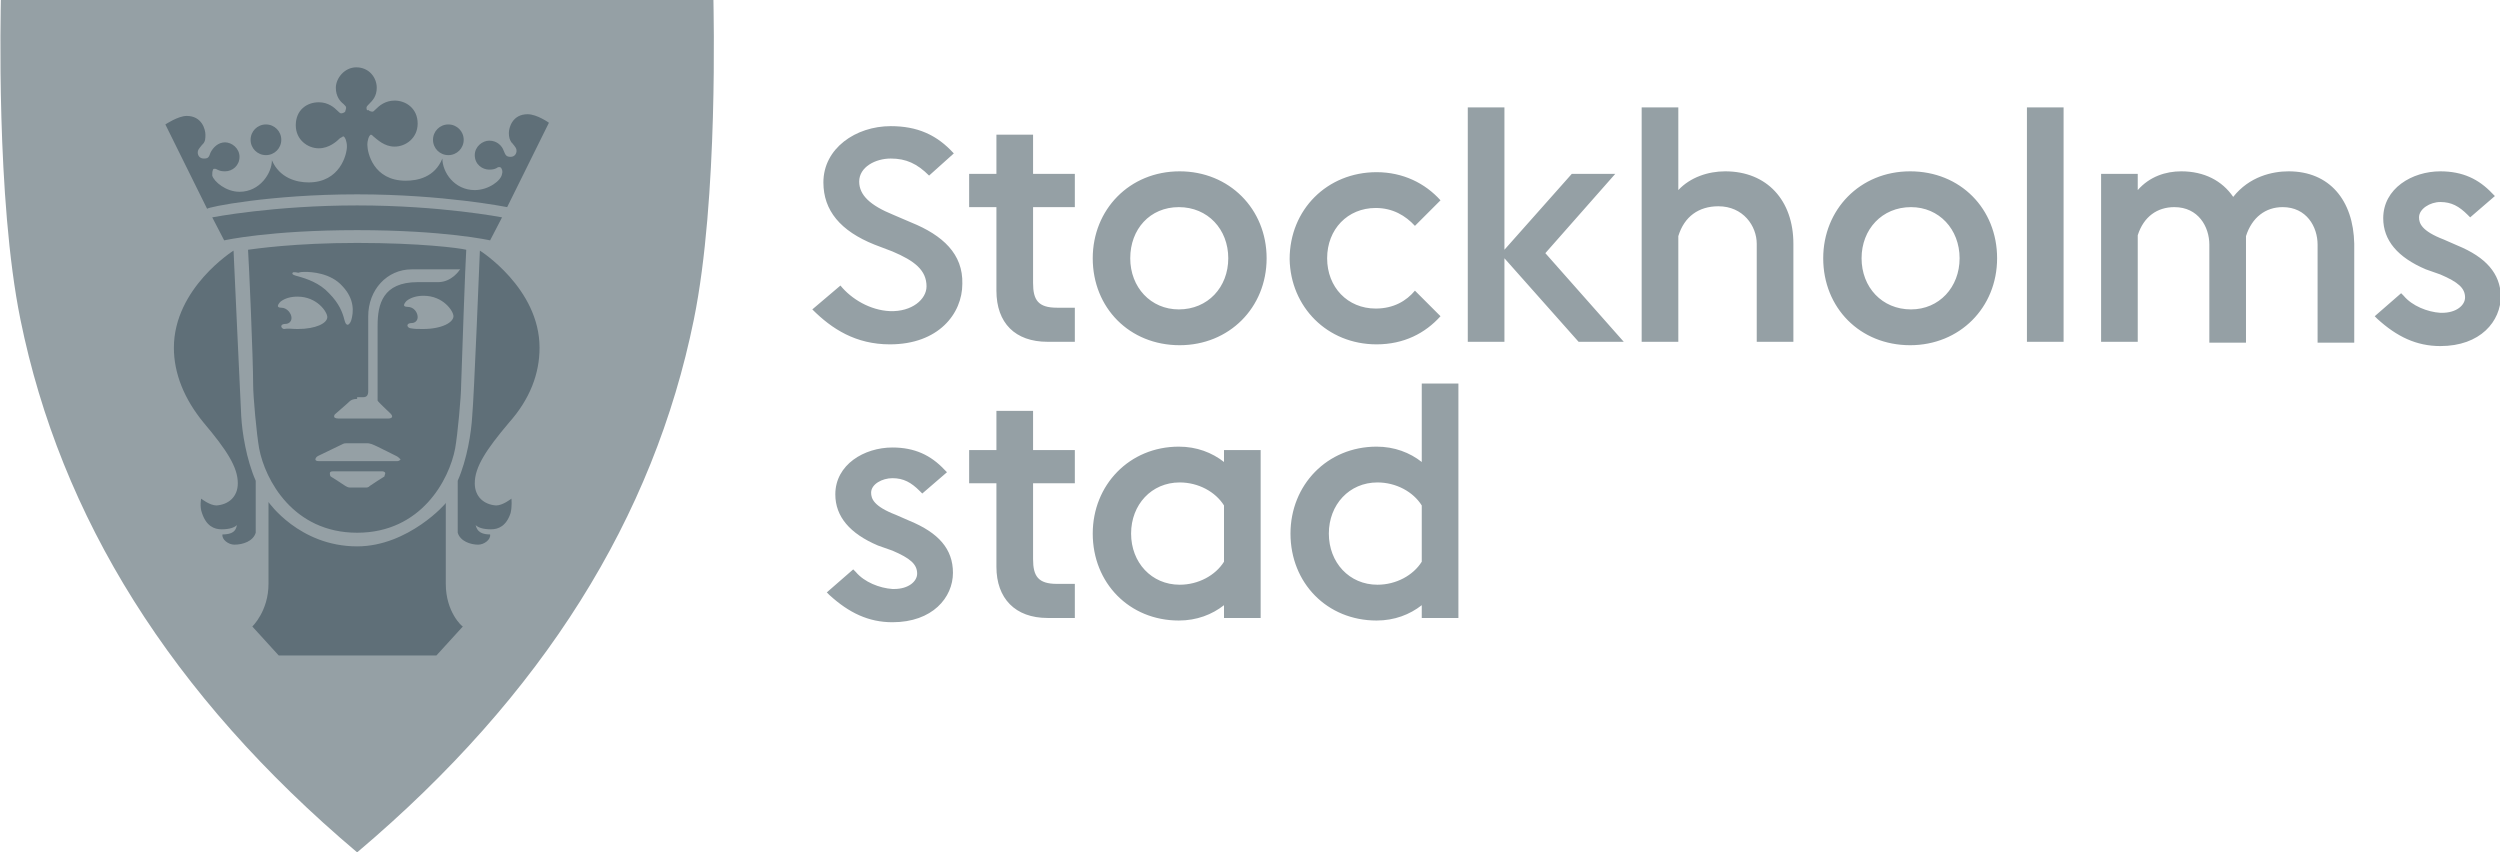
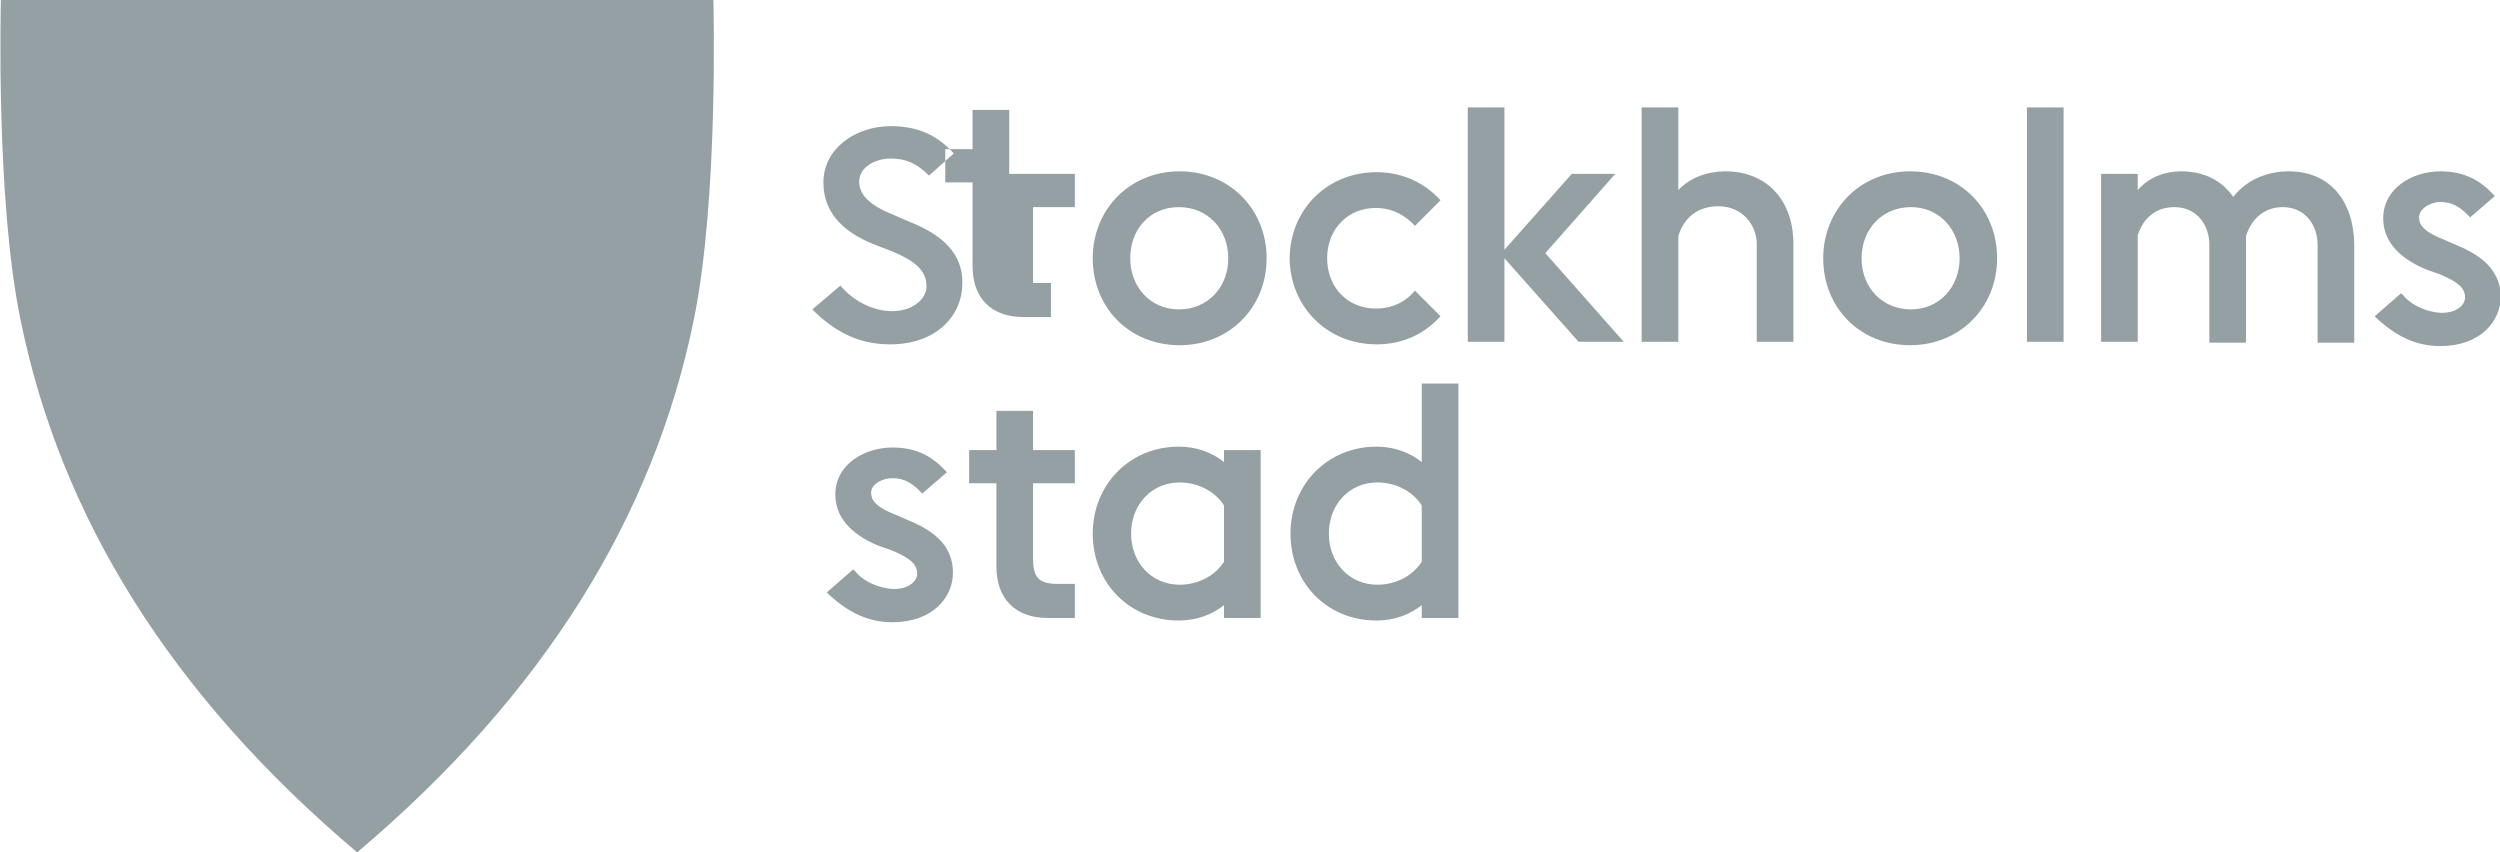
<svg xmlns="http://www.w3.org/2000/svg" version="1.1" id="Layer_1" x="0px" y="0px" viewBox="0 0 293.3 100" style="enable-background:new 0 0 293.3 100;" xml:space="preserve">
  <style type="text/css">
	.st0{fill:#95A0A5;}
	.st1{fill:#5F6F78;}
</style>
-   <path class="st0" d="M121.2,20.4h4.9v3.9h-4.9v8.9c0,2,0.6,2.9,2.8,2.9h2.1v4h-3.2c-3.8,0-6-2.2-6-6v-9.8h-3.2v-3.9h3.2v-4.6h4.3  V20.4z M0.1,0c0,0.9-0.6,23.3,2.3,37.5C7.1,60.6,20,81.5,41.9,100c21.9-18.5,34.8-39.4,39.5-62.5C84.3,23.3,83.7,0.9,83.7,0H0.1z   M161.5,40.4c3.2,0,5.7-1.3,7.5-3.3l-3-3c-1,1.2-2.5,2.1-4.6,2.1c-3.3,0-5.7-2.5-5.7-5.9c0-3.4,2.4-5.9,5.7-5.9c2,0,3.5,0.9,4.6,2.1  l3-3c-1.8-2-4.4-3.3-7.5-3.3c-5.8,0-10.2,4.4-10.2,10.2C151.4,36,155.7,40.4,161.5,40.4z M143.6,52.8h4.3v19.7h-4.3V71  c-1.4,1.1-3.2,1.8-5.3,1.8c-5.8,0-10.1-4.4-10.1-10.2c0-5.7,4.3-10.2,10.1-10.2c2.1,0,3.9,0.7,5.3,1.8V52.8z M143.6,59.3  c-1-1.6-3-2.7-5.2-2.7c-3.3,0-5.7,2.6-5.7,6c0,3.4,2.4,6,5.7,6c2.2,0,4.2-1.1,5.2-2.7V59.3z M106.7,61.1l-1.6-0.7  c-2.6-1-2.9-1.9-2.9-2.6c0-1,1.3-1.7,2.5-1.7c1.3,0,2.2,0.5,3.2,1.5l0.3,0.3l2.9-2.5l-0.3-0.3c-1.6-1.7-3.5-2.6-6.1-2.6  c-3.3,0-6.7,2-6.7,5.5c0,2.6,1.7,4.6,5,6l1.7,0.6c2.1,0.9,2.9,1.6,2.9,2.7c0,0.9-1,1.8-2.7,1.8c-0.1,0-0.2,0-0.2,0  c-1.5-0.1-3.3-0.8-4.3-2l-0.3-0.3l-3.1,2.7l0.3,0.3c2.3,2.1,4.6,3.2,7.4,3.2c4.7,0,7.1-2.9,7.1-5.8  C111.8,64.4,110.1,62.5,106.7,61.1z M121.2,48.2h-4.3v4.6h-3.2v3.9h3.2v9.8c0,3.7,2.2,6,6,6h3.2v-4H124c-2.2,0-2.8-0.9-2.8-2.9v-8.9  h4.9v-3.9h-4.9V48.2z M106.9,26.1l-2.1-0.9c-2.7-1.1-4-2.3-4-3.9c0-1.7,1.9-2.7,3.7-2.7c1.8,0,3.1,0.6,4.5,2l2.9-2.6  c-2-2.2-4.3-3.2-7.4-3.2c-4.1,0-7.9,2.6-7.9,6.6c0,3.3,2,5.7,6,7.3l2.1,0.8c2.6,1.1,4,2.2,4,4.1c0,1.5-1.7,3-4.3,2.9  c-2.3-0.1-4.5-1.4-5.8-3l-3.3,2.8c2.3,2.3,5.1,4.1,9.1,4.1c5.7,0,8.5-3.6,8.5-7.1C113,29.8,110.6,27.6,106.9,26.1z M189.5,20.4h-5.1  l-7.9,8.9V12.6h-4.3v27.5h4.3v-9.8l8.7,9.8h5.3l-9.2-10.4L189.5,20.4z M237.8,40.1h4.3V12.6h-4.3V40.1z M148.6,30.3  c0,5.8-4.4,10.2-10.2,10.2c-5.9,0-10.2-4.4-10.2-10.2c0-5.7,4.3-10.2,10.2-10.2C144.2,20.1,148.6,24.5,148.6,30.3z M144.1,30.3  c0-3.4-2.4-6-5.8-6c-3.4,0-5.7,2.6-5.7,6c0,3.4,2.4,6,5.7,6C141.7,36.3,144.1,33.7,144.1,30.3z M288.3,28.8l-1.6-0.7  c-2.6-1-2.9-1.9-2.9-2.6c0-1,1.3-1.8,2.5-1.8c1.3,0,2.2,0.5,3.2,1.5l0.3,0.3l2.9-2.5l-0.3-0.3c-1.6-1.7-3.5-2.6-6.1-2.6  c-3.3,0-6.7,2-6.7,5.5c0,2.6,1.7,4.6,5,6l1.7,0.6c2.1,0.9,2.9,1.6,2.9,2.7c0,0.9-1,1.8-2.7,1.8c-0.1,0-0.1,0-0.2,0  c-1.5-0.1-3.3-0.8-4.3-2l-0.3-0.3l-3.1,2.7l0.3,0.3c2.3,2.1,4.6,3.2,7.4,3.2c4.7,0,7.1-2.9,7.1-5.9  C293.3,32.1,291.7,30.2,288.3,28.8z M268.5,20.1c-1.9,0-4.6,0.6-6.5,3c-1.3-1.9-3.4-3-6.1-3c-1.8,0-3.7,0.6-5.1,2.2v-1.9h-4.3v19.7  h4.3V27.6c0.7-2.2,2.3-3.3,4.3-3.3c2.8,0,4.1,2.3,4.1,4.4v11.5h4.3V28.6c0-0.3,0-0.6,0-0.9c0.7-2.2,2.3-3.4,4.3-3.4  c2.8,0,4.1,2.3,4.1,4.4v11.5h4.3V28.6C276.1,23.5,273.3,20.1,268.5,20.1z M166.8,45h4.3v27.5h-4.3V71c-1.4,1.1-3.2,1.8-5.3,1.8  c-5.8,0-10.1-4.4-10.1-10.2c0-5.7,4.3-10.2,10.1-10.2c2.1,0,3.9,0.7,5.3,1.8V45z M166.8,59.3c-1-1.6-3-2.7-5.2-2.7  c-3.3,0-5.7,2.6-5.7,6c0,3.4,2.4,6,5.7,6c2.2,0,4.2-1.1,5.2-2.7V59.3z M234.3,30.3c0,5.8-4.4,10.2-10.2,10.2  c-5.9,0-10.2-4.4-10.2-10.2c0-5.7,4.3-10.2,10.2-10.2C230,20.1,234.3,24.5,234.3,30.3z M229.9,30.3c0-3.4-2.4-6-5.7-6  c-3.4,0-5.8,2.6-5.8,6c0,3.4,2.4,6,5.8,6C227.5,36.3,229.9,33.7,229.9,30.3z M202.4,20.1c-2,0-4.1,0.7-5.5,2.2v-9.7h-4.3v27.5h4.3  V27.7c0.7-2.3,2.4-3.5,4.7-3.5c2.9,0,4.5,2.3,4.5,4.4v11.5h4.3V28.6C210.4,23.5,207.3,20.1,202.4,20.1z" />
-   <path class="st1" d="M50.8,16.4c0-1,0.8-1.8,1.8-1.8c1,0,1.8,0.8,1.8,1.8c0,1-0.8,1.8-1.8,1.8C51.6,18.2,50.8,17.4,50.8,16.4z   M31.2,18.2c1,0,1.8-0.8,1.8-1.8c0-1-0.8-1.8-1.8-1.8c-1,0-1.8,0.8-1.8,1.8C29.4,17.4,30.2,18.2,31.2,18.2z M30,62.5v-6.1  c-1.1-2.5-1.6-5.7-1.7-7.6c-0.1-1.9-0.9-19.4-0.9-19.4s-7,4.4-7,11.4c0,3,1.2,6,3.5,8.8c2.7,3.2,4,5.2,4,7.1c0,1.6-1.1,2.5-2.5,2.6  c-0.8,0-1.8-0.8-1.8-0.8s-0.2,0.9,0.1,1.7c0.5,1.5,1.4,1.9,2.3,1.9c0.9,0,1.5-0.2,1.8-0.5c-0.1,0.3-0.1,1.1-1.7,1.1  c-0.1,0.6,0.7,1.2,1.4,1.2C28.5,63.9,29.7,63.5,30,62.5z M58.9,25.5c0,0-7.2-1.4-17-1.4c-9.8,0-17,1.4-17,1.4l1.4,2.7  c0,0,5.3-1.2,15.6-1.2c10.3,0,15.6,1.2,15.6,1.2L58.9,25.5z M52.3,68.5v-9.5c0.1,0-4.4,5.1-10.4,5.1c-6.8,0-10.4-5.2-10.4-5.2v9.6  c0,3.2-1.9,5-1.9,5l3.1,3.4h18.5l3.1-3.4C54.2,73.5,52.3,71.8,52.3,68.5z M63.3,40.8c0-7-7-11.4-7-11.4s-0.7,17.5-0.9,19.4  c-0.1,1.9-0.6,5.1-1.7,7.6v6.1c0.3,1,1.5,1.4,2.4,1.4c0.7,0,1.5-0.6,1.4-1.2c-1.5,0-1.6-0.8-1.7-1.1c0.3,0.3,0.9,0.5,1.8,0.5  c0.9,0,1.8-0.4,2.3-1.9c0.2-0.8,0.1-1.7,0.1-1.7s-1,0.8-1.8,0.8c-1.4-0.1-2.5-1-2.5-2.6c0-1.9,1.3-3.9,4-7.1  C62.2,46.8,63.3,43.8,63.3,40.8z M41.9,22.8c10.1,0,17.6,1.5,17.6,1.5l4.9-9.9c0,0-1.4-1-2.5-1c-1.8,0-2.2,1.6-2.2,2.2  c0,0.5,0.1,0.8,0.3,1.1l0.1,0.1c0.4,0.5,0.5,0.6,0.5,0.9c0,0.3-0.2,0.7-0.7,0.7c-0.5,0-0.6-0.2-0.8-0.7c-0.2-0.6-0.8-1.2-1.7-1.2  c-0.8,0-1.7,0.7-1.7,1.7c0,1.1,0.9,1.7,1.7,1.7c0.5,0,0.7-0.1,0.9-0.2c0.1-0.1,0.2-0.1,0.3-0.1c0.1,0,0.2,0.1,0.2,0.1  c0.1,0.2,0.2,0.4,0.1,0.7c-0.1,0.8-1.6,1.9-3.2,1.9c-2.4,0-3.8-2.1-3.8-3.7c-0.9,2.2-2.9,2.6-4.3,2.6c-3.8,0-4.5-3.3-4.5-4.2  c0-0.6,0.2-1.1,0.4-1.2c0,0,0.1,0,0.2,0.1l0.1,0.1c0.5,0.4,1.3,1.2,2.5,1.2c1.3,0,2.7-1,2.7-2.7c0-1.8-1.4-2.7-2.7-2.7  c-1.1,0-1.8,0.6-2.2,1c-0.2,0.2-0.3,0.3-0.4,0.3c-0.2,0-0.4-0.1-0.5-0.2C43.1,13,43,12.9,43,12.7c0,0,0-0.1,0-0.1  c0-0.1,0.2-0.3,0.3-0.4c0.4-0.4,0.9-0.9,0.9-1.9c0-1.2-0.9-2.4-2.4-2.4c-1.4,0-2.4,1.3-2.4,2.4c0,1,0.5,1.6,0.9,1.9  c0.2,0.2,0.3,0.3,0.3,0.4c0,0,0,0.1,0,0.1c0,0.1-0.1,0.3-0.1,0.4c-0.1,0.1-0.3,0.2-0.5,0.2c-0.1,0-0.3-0.2-0.4-0.3  c-0.4-0.4-1.1-1-2.2-1c-1.4,0-2.7,0.9-2.7,2.7c0,1.7,1.4,2.7,2.7,2.7c1.2,0,2.1-0.8,2.5-1.2l0.2-0.1c0.1-0.1,0.2-0.1,0.2-0.1  c0.2,0.1,0.4,0.6,0.4,1.2c0,0.9-0.8,4.2-4.5,4.2c-1.4,0-3.4-0.5-4.3-2.6c0,1.5-1.4,3.7-3.8,3.7c-1.6,0-3-1.2-3.2-1.9  c0-0.3,0-0.5,0.1-0.7c0-0.1,0.1-0.1,0.2-0.1c0.1,0,0.1,0,0.3,0.1c0.2,0.1,0.4,0.2,0.9,0.2c0.9,0,1.7-0.7,1.7-1.7  c0-1-0.9-1.7-1.7-1.7c-0.8,0-1.4,0.6-1.7,1.2c-0.2,0.6-0.3,0.7-0.8,0.7c-0.5,0-0.7-0.4-0.7-0.7c0-0.3,0.1-0.4,0.5-0.9l0.1-0.1  c0.3-0.3,0.3-0.7,0.3-1.1c0-0.6-0.4-2.2-2.2-2.2c-1,0-2.5,1-2.5,1l4.9,9.9C24.3,24.3,31.7,22.8,41.9,22.8z M41.9,28.5  c7.4,0,12,0.6,12.8,0.8c-0.1,1.4-0.5,12.7-0.6,15.9c0,1.3-0.4,5.7-0.7,7.4c-0.7,3.7-4,9.9-11.5,9.9c-7.5,0-10.8-6.2-11.5-9.9  c-0.3-1.7-0.7-6.1-0.7-7.4c0-3.2-0.5-14.5-0.6-15.9C29.9,29.2,34.5,28.5,41.9,28.5z M34.3,32.1c0,0.1,0.2,0.2,0.6,0.3  c1.1,0.3,2.6,0.8,3.7,2c1.2,1.2,1.6,2.3,1.8,3.1c0.1,0.4,0.2,0.6,0.4,0.6c0.1,0,0.3-0.2,0.4-0.5c0.3-1,0.4-2.5-1-4  c-1.4-1.6-3.7-1.7-4.4-1.7c-0.3,0-0.5,0-0.8,0.1C34.5,31.9,34.3,31.9,34.3,32.1z M34.9,38.6c2.2,0,3.5-0.7,3.5-1.4  c0-0.6-1.2-2.4-3.5-2.4c-0.8,0-1.5,0.2-2,0.6c-0.2,0.2-0.3,0.4-0.3,0.5c0,0.1,0.1,0.2,0.4,0.2c0.7,0,1.2,0.7,1.2,1.2  c0,0.5-0.4,0.7-0.7,0.7c-0.3,0-0.5,0.1-0.5,0.3c0,0,0,0.2,0.3,0.3C33.8,38.5,34.3,38.6,34.9,38.6z M45.2,55.5c0-0.1-0.2-0.2-0.3-0.2  h-5.9c-0.2,0-0.3,0.1-0.3,0.2c0,0.1,0,0.3,0.1,0.4c0.2,0.1,1.4,0.9,1.7,1.1c0.2,0.1,0.3,0.2,0.6,0.2h1.7c0.3,0,0.4,0,0.6-0.2  c0.3-0.2,1.5-1,1.7-1.1C45.1,55.8,45.2,55.6,45.2,55.5z M46.5,53.5c-0.2-0.1-0.6-0.3-1-0.5c-0.8-0.4-1.6-0.8-1.9-0.9  c-0.3-0.1-0.4-0.1-0.6-0.1h-2.2c-0.3,0-0.4,0-0.6,0.1c-0.4,0.2-2.3,1.1-2.9,1.4c-0.2,0.1-0.3,0.3-0.3,0.4c0,0.1,0.1,0.2,0.4,0.2h9.2  c0.2,0,0.3-0.1,0.4-0.2C46.8,53.7,46.7,53.6,46.5,53.5z M53.2,37.1c0-0.6-1.2-2.4-3.5-2.4c-0.8,0-1.5,0.2-2,0.6  c-0.2,0.2-0.3,0.4-0.3,0.5c0,0.1,0.1,0.2,0.4,0.2c0.8,0,1.2,0.7,1.2,1.2c0,0.5-0.4,0.7-0.7,0.7c-0.3,0-0.5,0.1-0.5,0.3  c0,0,0,0.2,0.3,0.3c0.5,0.1,0.9,0.1,1.5,0.1C51.9,38.6,53.2,37.8,53.2,37.1z M41.9,46.8c-0.4,0-0.7,0.1-0.9,0.3  c-0.4,0.4-1.5,1.3-1.7,1.5c-0.1,0.1-0.1,0.2-0.1,0.3c0,0.1,0.2,0.2,0.5,0.2h5.9c0.2,0,0.4-0.1,0.4-0.2c0-0.1,0-0.2-0.2-0.4  c-0.3-0.3-1.4-1.3-1.5-1.5v-8.8c0-2.5,0.6-5.1,4.7-5.1h2.4c1.6,0,2.5-1.4,2.5-1.4l0.1-0.1h-0.1c0,0-1.9,0-2.7,0c-0.4,0-0.7,0-1.1,0  c-0.5,0-1,0-1.8,0c-2.9,0-5.1,2.4-5.1,5.5v8.8c0,0.5-0.2,0.7-0.6,0.7H41.9z" />
+   <path class="st0" d="M121.2,20.4h4.9v3.9h-4.9v8.9h2.1v4h-3.2c-3.8,0-6-2.2-6-6v-9.8h-3.2v-3.9h3.2v-4.6h4.3  V20.4z M0.1,0c0,0.9-0.6,23.3,2.3,37.5C7.1,60.6,20,81.5,41.9,100c21.9-18.5,34.8-39.4,39.5-62.5C84.3,23.3,83.7,0.9,83.7,0H0.1z   M161.5,40.4c3.2,0,5.7-1.3,7.5-3.3l-3-3c-1,1.2-2.5,2.1-4.6,2.1c-3.3,0-5.7-2.5-5.7-5.9c0-3.4,2.4-5.9,5.7-5.9c2,0,3.5,0.9,4.6,2.1  l3-3c-1.8-2-4.4-3.3-7.5-3.3c-5.8,0-10.2,4.4-10.2,10.2C151.4,36,155.7,40.4,161.5,40.4z M143.6,52.8h4.3v19.7h-4.3V71  c-1.4,1.1-3.2,1.8-5.3,1.8c-5.8,0-10.1-4.4-10.1-10.2c0-5.7,4.3-10.2,10.1-10.2c2.1,0,3.9,0.7,5.3,1.8V52.8z M143.6,59.3  c-1-1.6-3-2.7-5.2-2.7c-3.3,0-5.7,2.6-5.7,6c0,3.4,2.4,6,5.7,6c2.2,0,4.2-1.1,5.2-2.7V59.3z M106.7,61.1l-1.6-0.7  c-2.6-1-2.9-1.9-2.9-2.6c0-1,1.3-1.7,2.5-1.7c1.3,0,2.2,0.5,3.2,1.5l0.3,0.3l2.9-2.5l-0.3-0.3c-1.6-1.7-3.5-2.6-6.1-2.6  c-3.3,0-6.7,2-6.7,5.5c0,2.6,1.7,4.6,5,6l1.7,0.6c2.1,0.9,2.9,1.6,2.9,2.7c0,0.9-1,1.8-2.7,1.8c-0.1,0-0.2,0-0.2,0  c-1.5-0.1-3.3-0.8-4.3-2l-0.3-0.3l-3.1,2.7l0.3,0.3c2.3,2.1,4.6,3.2,7.4,3.2c4.7,0,7.1-2.9,7.1-5.8  C111.8,64.4,110.1,62.5,106.7,61.1z M121.2,48.2h-4.3v4.6h-3.2v3.9h3.2v9.8c0,3.7,2.2,6,6,6h3.2v-4H124c-2.2,0-2.8-0.9-2.8-2.9v-8.9  h4.9v-3.9h-4.9V48.2z M106.9,26.1l-2.1-0.9c-2.7-1.1-4-2.3-4-3.9c0-1.7,1.9-2.7,3.7-2.7c1.8,0,3.1,0.6,4.5,2l2.9-2.6  c-2-2.2-4.3-3.2-7.4-3.2c-4.1,0-7.9,2.6-7.9,6.6c0,3.3,2,5.7,6,7.3l2.1,0.8c2.6,1.1,4,2.2,4,4.1c0,1.5-1.7,3-4.3,2.9  c-2.3-0.1-4.5-1.4-5.8-3l-3.3,2.8c2.3,2.3,5.1,4.1,9.1,4.1c5.7,0,8.5-3.6,8.5-7.1C113,29.8,110.6,27.6,106.9,26.1z M189.5,20.4h-5.1  l-7.9,8.9V12.6h-4.3v27.5h4.3v-9.8l8.7,9.8h5.3l-9.2-10.4L189.5,20.4z M237.8,40.1h4.3V12.6h-4.3V40.1z M148.6,30.3  c0,5.8-4.4,10.2-10.2,10.2c-5.9,0-10.2-4.4-10.2-10.2c0-5.7,4.3-10.2,10.2-10.2C144.2,20.1,148.6,24.5,148.6,30.3z M144.1,30.3  c0-3.4-2.4-6-5.8-6c-3.4,0-5.7,2.6-5.7,6c0,3.4,2.4,6,5.7,6C141.7,36.3,144.1,33.7,144.1,30.3z M288.3,28.8l-1.6-0.7  c-2.6-1-2.9-1.9-2.9-2.6c0-1,1.3-1.8,2.5-1.8c1.3,0,2.2,0.5,3.2,1.5l0.3,0.3l2.9-2.5l-0.3-0.3c-1.6-1.7-3.5-2.6-6.1-2.6  c-3.3,0-6.7,2-6.7,5.5c0,2.6,1.7,4.6,5,6l1.7,0.6c2.1,0.9,2.9,1.6,2.9,2.7c0,0.9-1,1.8-2.7,1.8c-0.1,0-0.1,0-0.2,0  c-1.5-0.1-3.3-0.8-4.3-2l-0.3-0.3l-3.1,2.7l0.3,0.3c2.3,2.1,4.6,3.2,7.4,3.2c4.7,0,7.1-2.9,7.1-5.9  C293.3,32.1,291.7,30.2,288.3,28.8z M268.5,20.1c-1.9,0-4.6,0.6-6.5,3c-1.3-1.9-3.4-3-6.1-3c-1.8,0-3.7,0.6-5.1,2.2v-1.9h-4.3v19.7  h4.3V27.6c0.7-2.2,2.3-3.3,4.3-3.3c2.8,0,4.1,2.3,4.1,4.4v11.5h4.3V28.6c0-0.3,0-0.6,0-0.9c0.7-2.2,2.3-3.4,4.3-3.4  c2.8,0,4.1,2.3,4.1,4.4v11.5h4.3V28.6C276.1,23.5,273.3,20.1,268.5,20.1z M166.8,45h4.3v27.5h-4.3V71c-1.4,1.1-3.2,1.8-5.3,1.8  c-5.8,0-10.1-4.4-10.1-10.2c0-5.7,4.3-10.2,10.1-10.2c2.1,0,3.9,0.7,5.3,1.8V45z M166.8,59.3c-1-1.6-3-2.7-5.2-2.7  c-3.3,0-5.7,2.6-5.7,6c0,3.4,2.4,6,5.7,6c2.2,0,4.2-1.1,5.2-2.7V59.3z M234.3,30.3c0,5.8-4.4,10.2-10.2,10.2  c-5.9,0-10.2-4.4-10.2-10.2c0-5.7,4.3-10.2,10.2-10.2C230,20.1,234.3,24.5,234.3,30.3z M229.9,30.3c0-3.4-2.4-6-5.7-6  c-3.4,0-5.8,2.6-5.8,6c0,3.4,2.4,6,5.8,6C227.5,36.3,229.9,33.7,229.9,30.3z M202.4,20.1c-2,0-4.1,0.7-5.5,2.2v-9.7h-4.3v27.5h4.3  V27.7c0.7-2.3,2.4-3.5,4.7-3.5c2.9,0,4.5,2.3,4.5,4.4v11.5h4.3V28.6C210.4,23.5,207.3,20.1,202.4,20.1z" />
</svg>